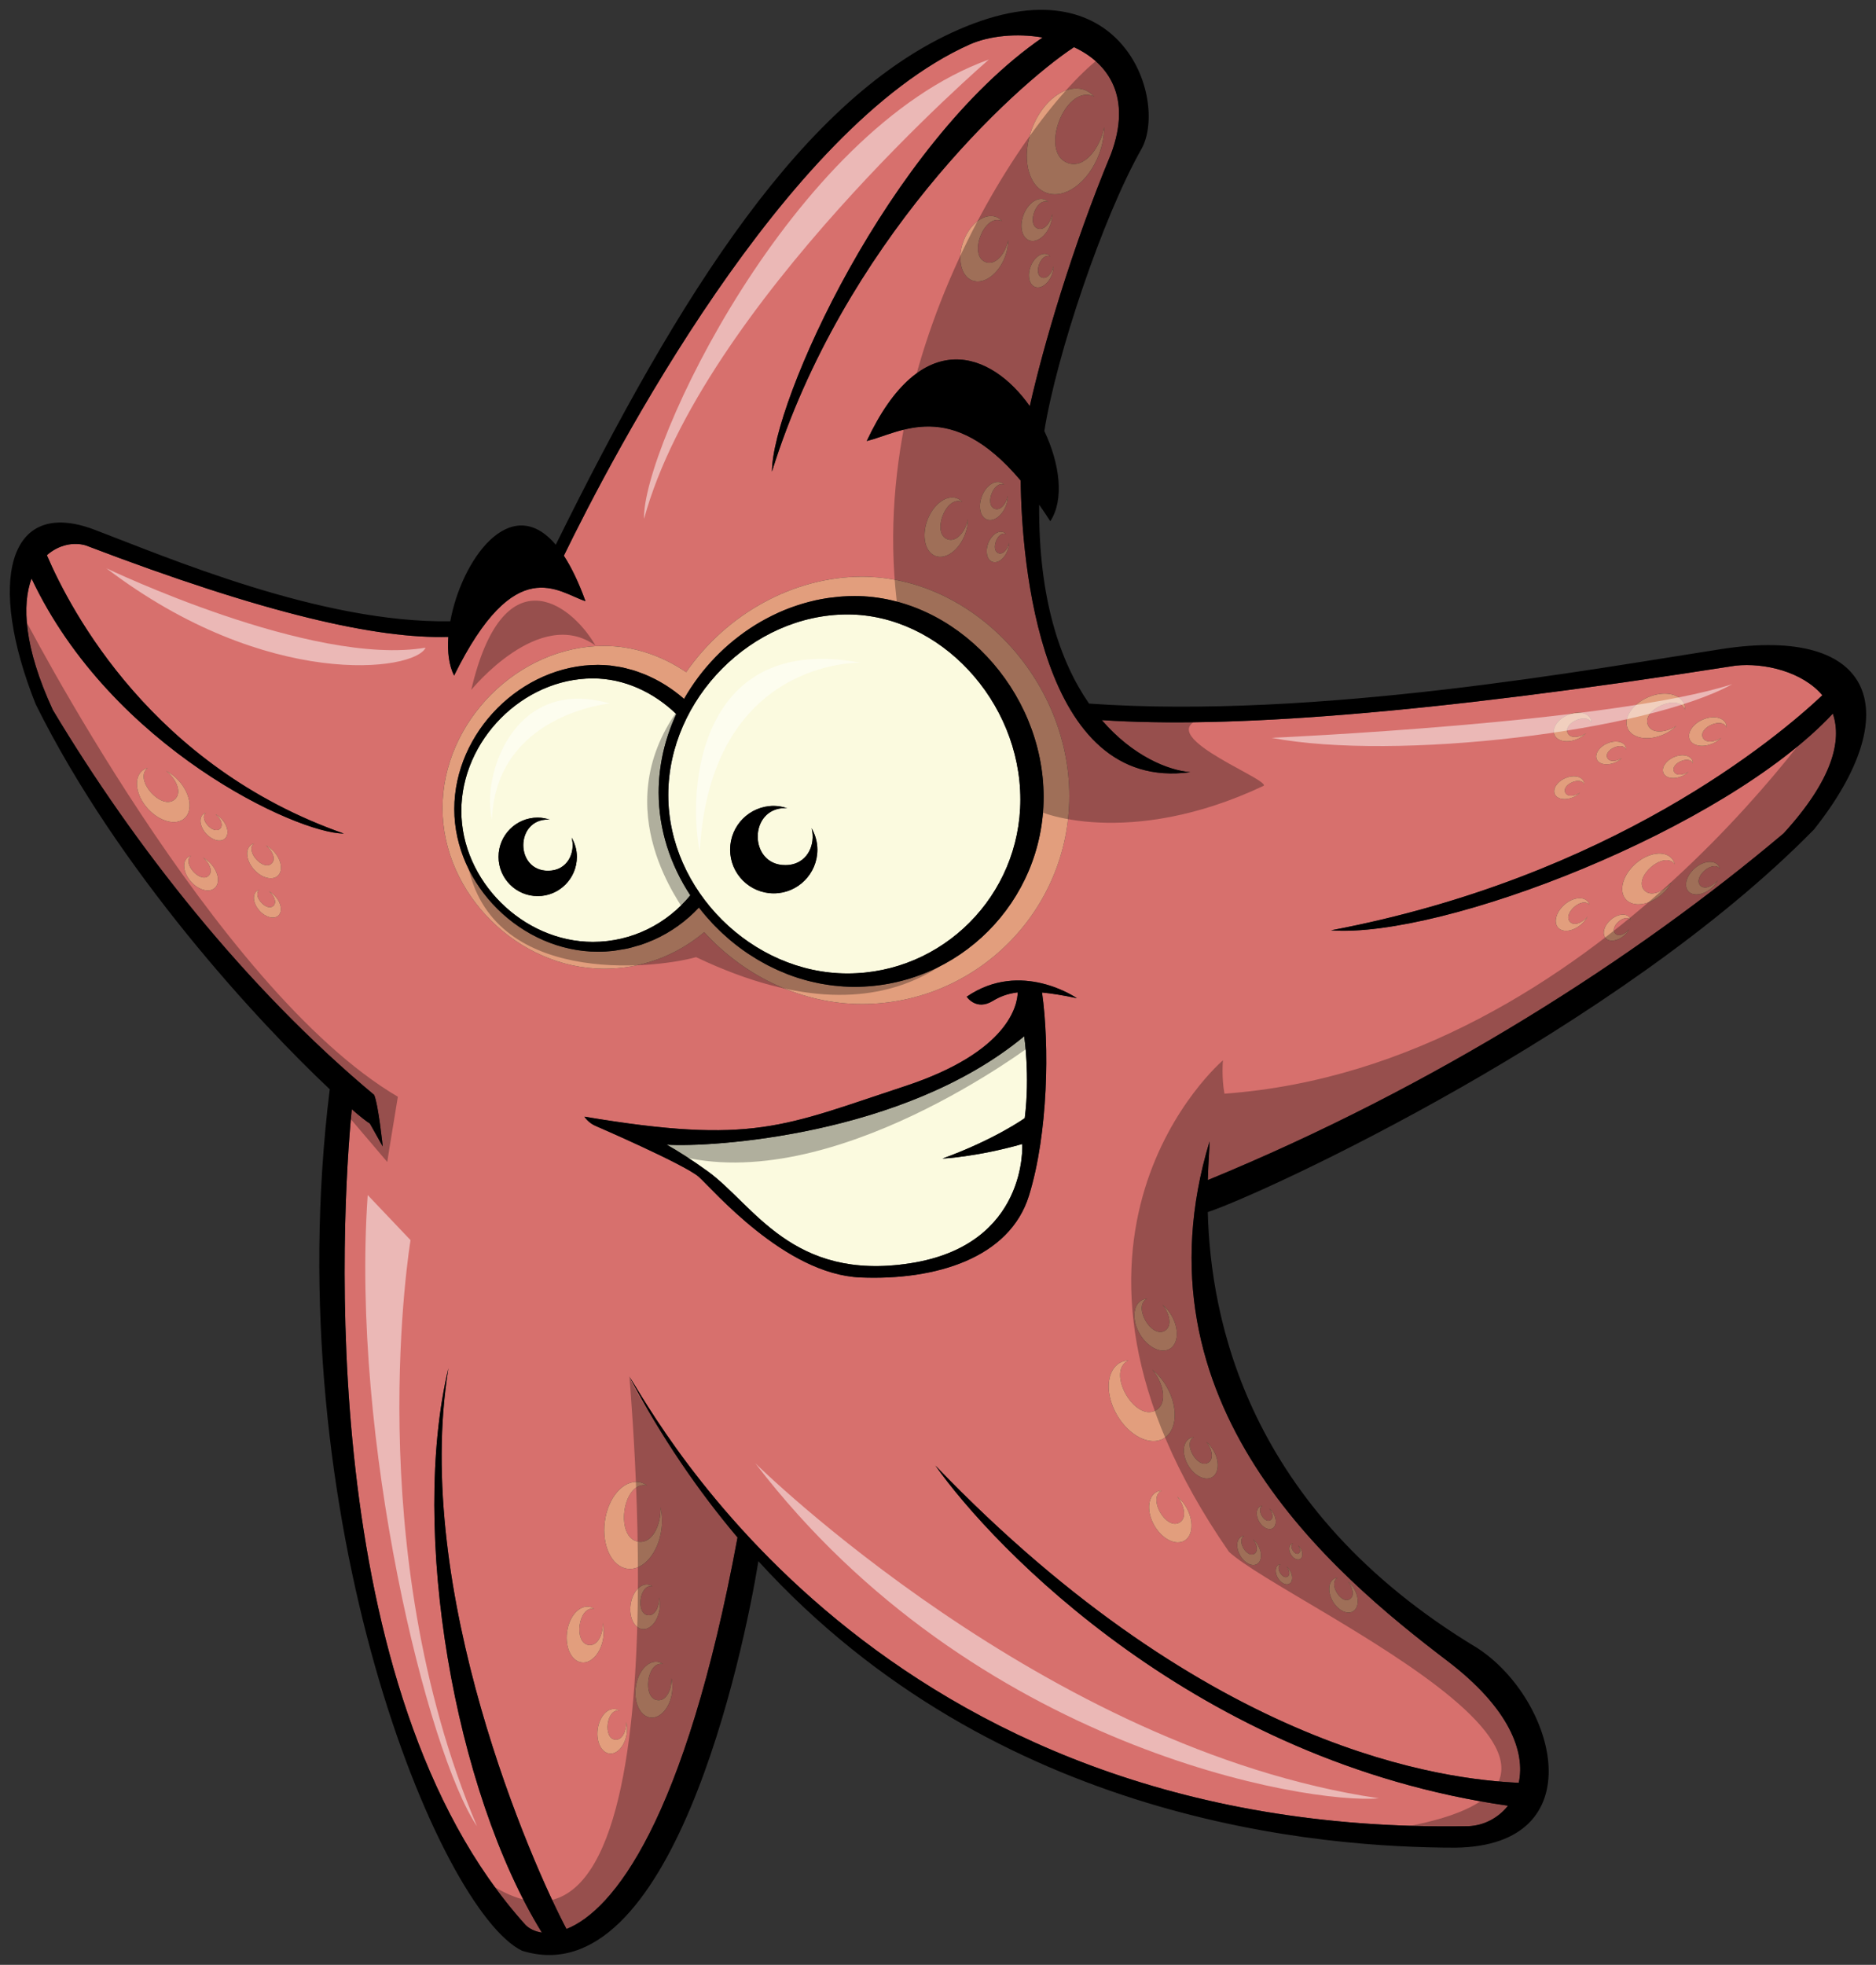
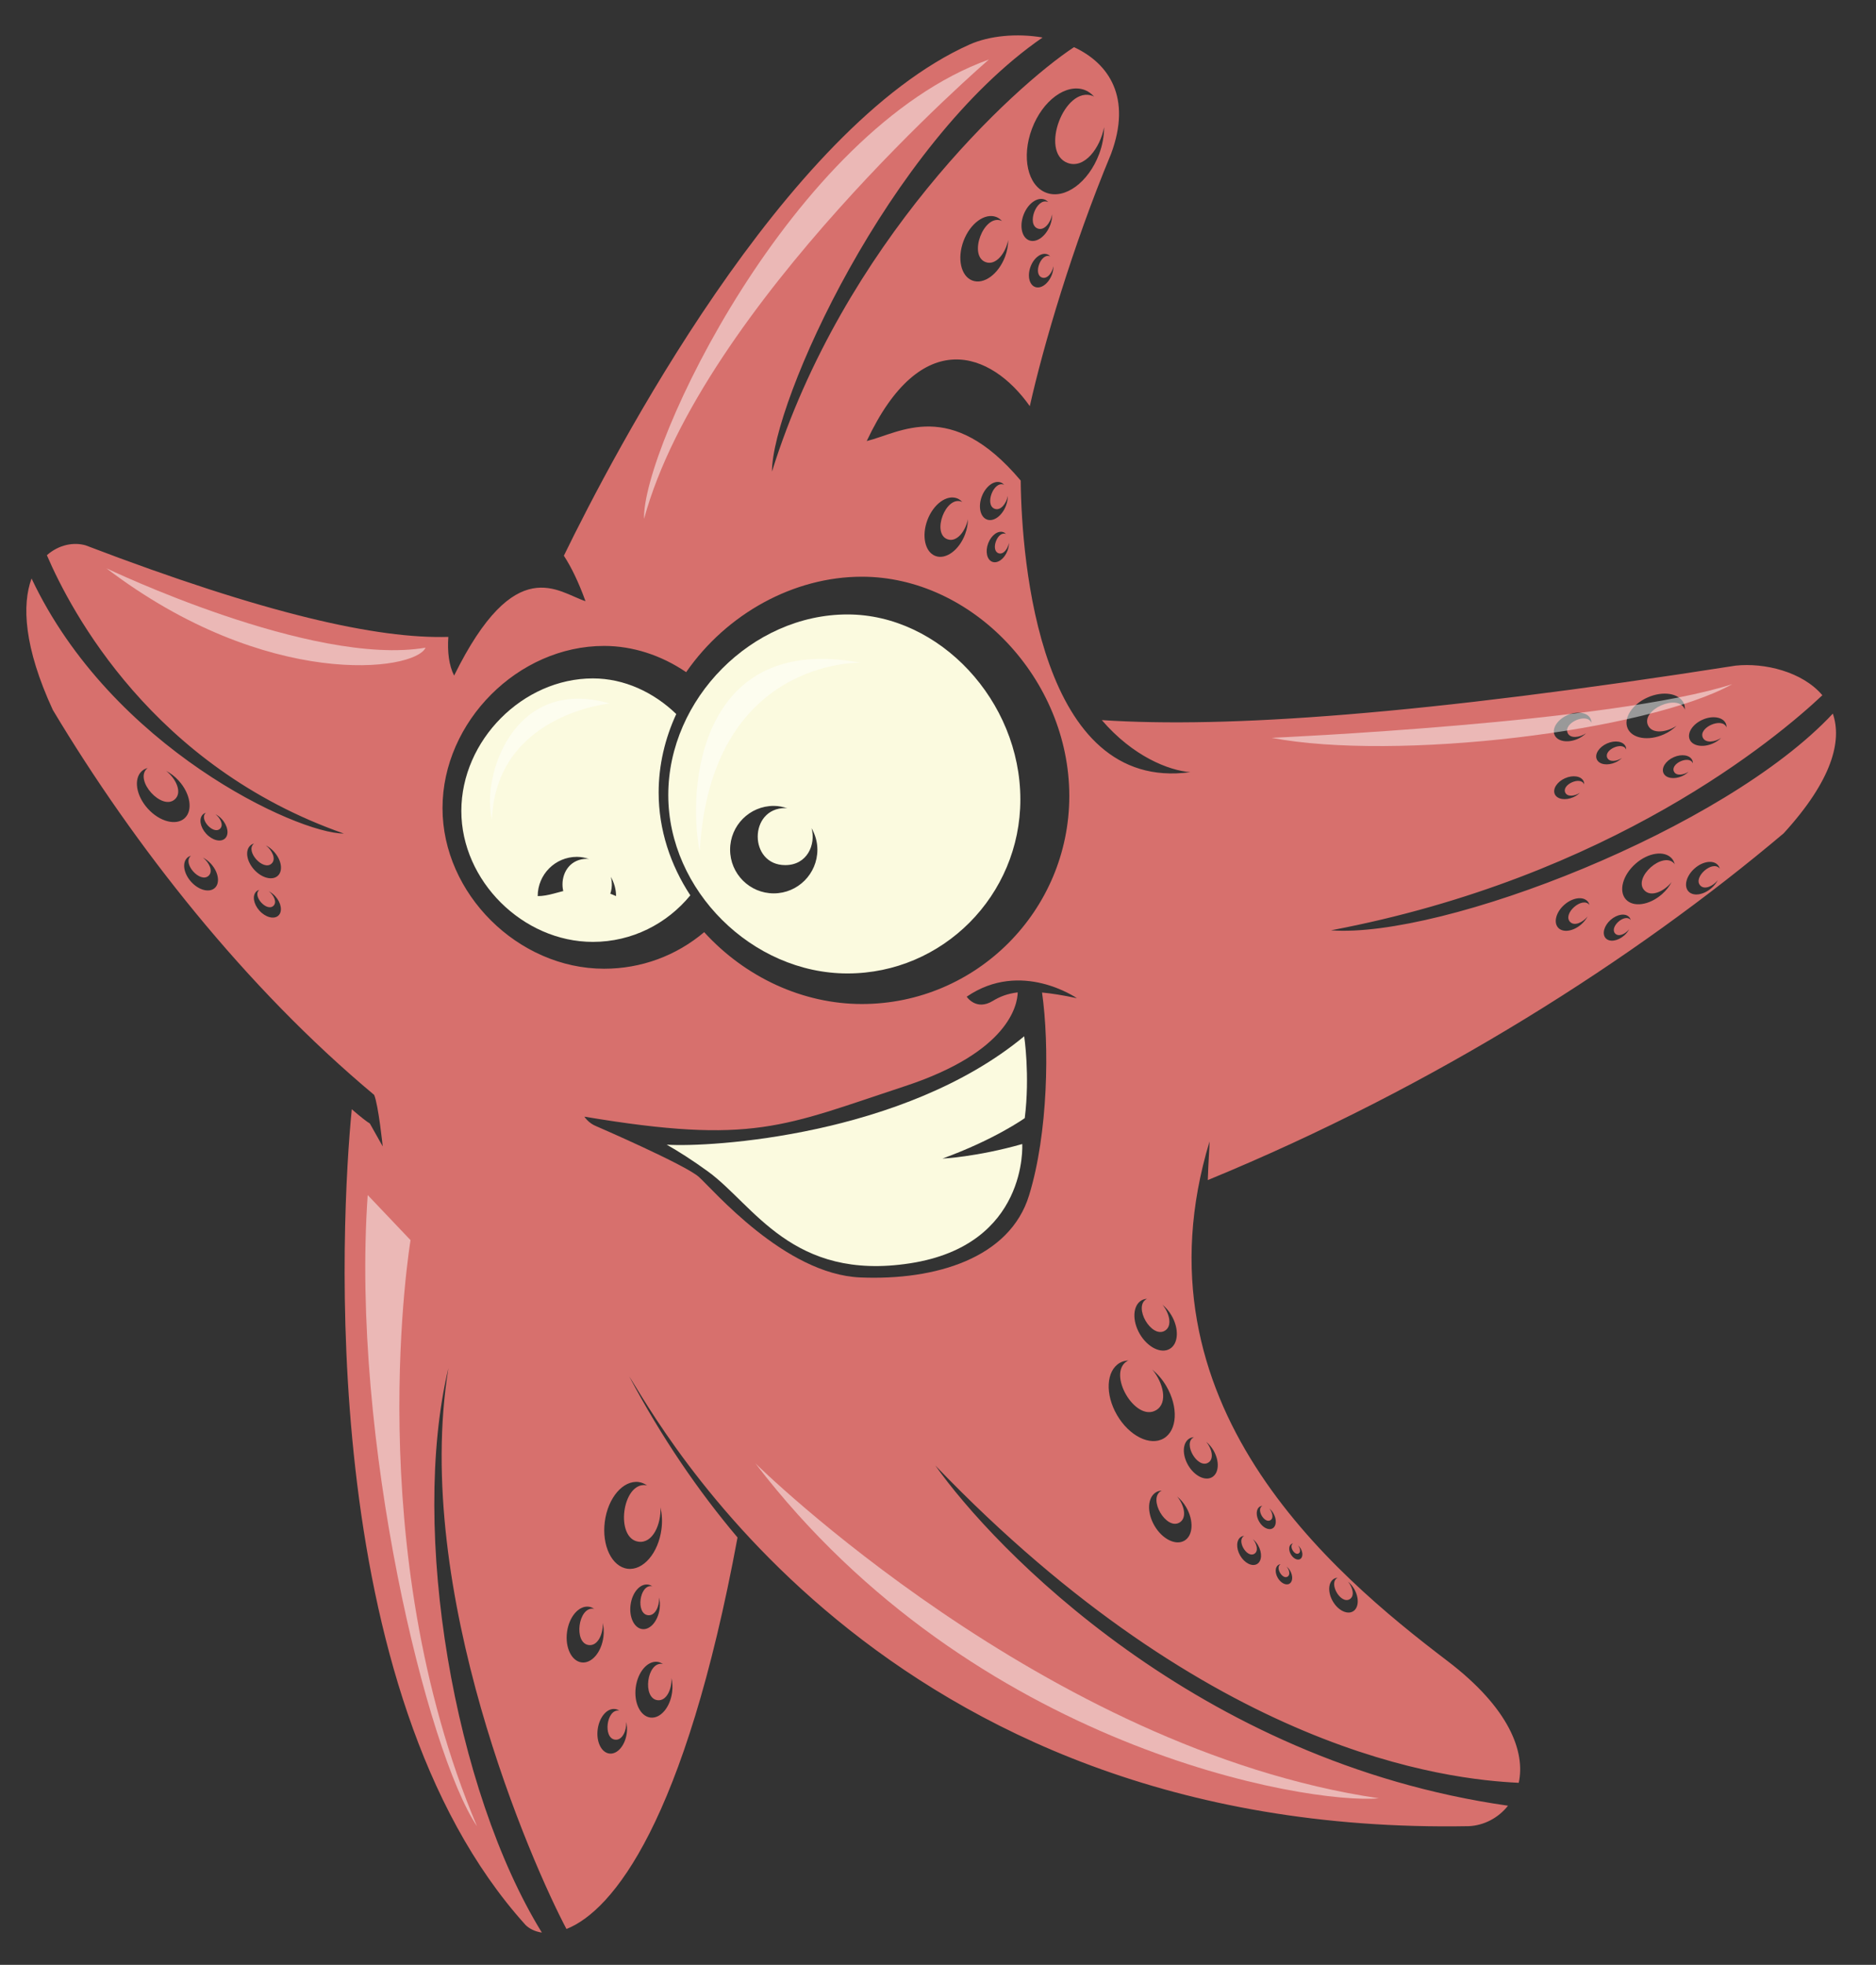
<svg xmlns="http://www.w3.org/2000/svg" version="1.1" id="Layer_2" x="0px" y="0px" width="191px" height="200px" viewBox="0 0 191 200" style="enable-background:new 0 0 191 200;" xml:space="preserve">
  <rect x="0" y="0" width="191" height="200" fill="#333333" stroke="none" />
-   <path id="color3" style="fill:#FBFADF;" d="M86.283,99.087c9.706,0,17.602-7.945,17.602-17.711c0-10.032-8.224-18.832-17.602-18.832  c-9.719,0-18.245,8.591-18.245,18.383C68.039,90.602,76.564,99.087,86.283,99.087z M78.778,82.031c0.486,0,0.946,0.098,1.384,0.243  c-0.073-0.005-0.138-0.021-0.214-0.021c-3.737,0-3.737,5.806,0,5.806c2.242,0,3.128-2.086,2.681-3.758  c0.366,0.647,0.592,1.385,0.592,2.183c0,2.458-1.989,4.451-4.443,4.451c-2.454,0-4.443-1.993-4.443-4.451  C74.335,84.024,76.325,82.031,78.778,82.031z M70.284,91.136c-2.024-3.078-3.226-6.685-3.226-10.462c0-2.804,0.65-5.516,1.794-7.993  c-2.309-2.222-5.301-3.626-8.491-3.626c-7.133,0-13.391,6.305-13.391,13.492c0,7.101,6.258,13.327,13.391,13.327  C64.361,95.874,67.915,94.018,70.284,91.136z M54.745,91.214c-2.203,0-3.989-1.789-3.989-3.996c0-2.207,1.786-3.996,3.989-3.996  c0.437,0,0.849,0.087,1.242,0.217c-0.065-0.004-0.124-0.019-0.192-0.019c-3.354,0-3.354,5.212,0,5.212  c2.012,0,2.808-1.873,2.406-3.374c0.329,0.581,0.532,1.243,0.532,1.959C58.732,89.425,56.947,91.214,54.745,91.214z   M104.333,113.811c0,0-3.033,2.178-8.379,4.119c0,0,3.46-0.156,8.123-1.479c0,0,0.641,10.273-11.404,12.137  c-12.037,1.867-15.91-5.947-20.603-9.351c-1.645-1.194-3.046-2.072-4.19-2.723c4.421,0.298,24.17-0.902,36.396-11.032  C104.276,105.481,104.877,109.451,104.333,113.811z" />
+   <path id="color3" style="fill:#FBFADF;" d="M86.283,99.087c9.706,0,17.602-7.945,17.602-17.711c0-10.032-8.224-18.832-17.602-18.832  c-9.719,0-18.245,8.591-18.245,18.383C68.039,90.602,76.564,99.087,86.283,99.087z M78.778,82.031c0.486,0,0.946,0.098,1.384,0.243  c-0.073-0.005-0.138-0.021-0.214-0.021c-3.737,0-3.737,5.806,0,5.806c2.242,0,3.128-2.086,2.681-3.758  c0.366,0.647,0.592,1.385,0.592,2.183c0,2.458-1.989,4.451-4.443,4.451c-2.454,0-4.443-1.993-4.443-4.451  C74.335,84.024,76.325,82.031,78.778,82.031z M70.284,91.136c-2.024-3.078-3.226-6.685-3.226-10.462c0-2.804,0.65-5.516,1.794-7.993  c-2.309-2.222-5.301-3.626-8.491-3.626c-7.133,0-13.391,6.305-13.391,13.492c0,7.101,6.258,13.327,13.391,13.327  C64.361,95.874,67.915,94.018,70.284,91.136z M54.745,91.214c0-2.207,1.786-3.996,3.989-3.996  c0.437,0,0.849,0.087,1.242,0.217c-0.065-0.004-0.124-0.019-0.192-0.019c-3.354,0-3.354,5.212,0,5.212  c2.012,0,2.808-1.873,2.406-3.374c0.329,0.581,0.532,1.243,0.532,1.959C58.732,89.425,56.947,91.214,54.745,91.214z   M104.333,113.811c0,0-3.033,2.178-8.379,4.119c0,0,3.46-0.156,8.123-1.479c0,0,0.641,10.273-11.404,12.137  c-12.037,1.867-15.91-5.947-20.603-9.351c-1.645-1.194-3.046-2.072-4.19-2.723c4.421,0.298,24.17-0.902,36.396-11.032  C104.276,105.481,104.877,109.451,104.333,113.811z" />
  <path id="color2" style="fill:#D7706D;" d="M121.187,78.597c-15.301,2.104-17.183-21.433-17.267-29.681  c-7.144-8.475-12.277-4.851-15.677-4.022c5.545-11.83,12.665-9.121,16.603-3.552c1.388-6.175,4.311-16.152,8.27-25.671  c2.135-5.742-0.202-9.21-3.768-10.871c-6.134,4.033-23.492,19.946-30.752,43.202c0-7,11.834-33.35,27.55-44.185  c-2.645-0.454-5.432-0.174-7.424,0.71c-18.934,8.472-36.318,41.778-41.314,52.038c0.757,1.16,1.498,2.679,2.202,4.628  c-2.762-0.874-7.124-5.099-13.376,7.575c-0.524-1.025-0.695-2.415-0.588-3.938c-7.211,0.207-18.551-2.299-36.924-9.318  c-1.21-0.354-2.734-0.075-3.949,1.002c2.456,5.729,10.786,21.517,30.23,28.331c-4.761,0-23.666-8.741-31.791-25.962  c-0.981,2.669-0.786,6.985,2.166,13.38c8.288,13.839,19.628,28.26,32.714,39.184c0.436,1.021,0.873,5.245,0.873,5.245l-1.309-2.33  c-0.323-0.19-0.961-0.689-1.841-1.452c-1.081,10.885-3.818,59.218,17.689,83.026c0.378,0.38,0.947,0.675,1.664,0.778  c-8.92-14.455-13.469-40.893-9.516-57.444c-3.694,22.73,8.526,50.49,12.021,57.081c4.723-1.868,12.049-10.897,17.416-39.853  c-3.997-4.731-7.721-10.165-11.034-16.404c2.617,3.933,25.288,46.883,85.482,45.79c1.522-0.066,3-0.82,3.997-2.083  c-31.681-4.506-52.423-26.292-58.303-34.626c28.188,29.332,52.166,31.959,59.395,32.295c0.679-3.11-0.903-7.567-7.27-12.41  c-11.777-8.959-32.278-26.221-24.209-52.879c0,0.664-0.124,2.032-0.179,3.938c23.158-9.52,43.512-22.532,58.631-35.297  c4.955-5.425,5.958-9.42,5.005-12.184c-10.987,11.786-39.722,22.902-51.098,22.059c28.551-5.402,45.432-19.597,50.033-23.928  c-2.039-2.408-5.909-3.326-8.827-3.015c-31.98,5.007-51.856,6.385-64.535,5.545C115.354,76.991,118.975,78.422,121.187,78.597z   M107.095,27.96c-0.346,0.917-1.111,1.477-1.711,1.25c-0.6-0.227-0.805-1.153-0.46-2.071c0.346-0.917,1.112-1.477,1.712-1.25  c0.118,0.045,0.217,0.124,0.304,0.219c-0.018-0.009-0.03-0.021-0.05-0.028c-0.912-0.345-1.729,1.82-0.815,2.166  c0.548,0.207,1.057-0.49,1.183-1.155C107.256,27.366,107.207,27.663,107.095,27.96z M105.068,13.1  c1.087-2.887,3.501-4.649,5.387-3.935c0.373,0.141,0.685,0.39,0.957,0.687c-0.055-0.027-0.096-0.065-0.154-0.088  c-2.875-1.087-5.444,5.731-2.569,6.818c1.723,0.652,3.328-1.54,3.723-3.634c-0.003,0.867-0.155,1.799-0.509,2.736  c-1.087,2.887-3.5,4.648-5.386,3.934C104.628,18.906,103.98,15.986,105.068,13.1z M104.208,21.874  c0.433-1.147,1.393-1.848,2.143-1.564c0.148,0.057,0.272,0.155,0.379,0.274c-0.021-0.011-0.037-0.026-0.062-0.035  c-1.142-0.432-2.163,2.278-1.021,2.711c0.687,0.259,1.324-0.612,1.482-1.445c-0.002,0.345-0.063,0.715-0.203,1.088  c-0.433,1.147-1.392,1.848-2.142,1.564C104.034,24.182,103.775,23.022,104.208,21.874z M98.101,24.522  c0.675-1.787,2.167-2.877,3.335-2.435c0.23,0.087,0.424,0.241,0.592,0.425c-0.033-0.017-0.059-0.041-0.096-0.054  c-1.779-0.672-3.369,3.546-1.59,4.219c1.066,0.404,2.06-0.953,2.304-2.249c-0.002,0.536-0.097,1.113-0.314,1.693  c-0.674,1.786-2.166,2.876-3.334,2.434C97.83,28.114,97.428,26.308,98.101,24.522z M15.05,82.312  c-1.201-1.327-1.471-3.042-0.604-3.83c0.172-0.155,0.383-0.251,0.609-0.313c-0.029,0.021-0.061,0.032-0.087,0.059  c-1.32,1.2,1.515,4.333,2.837,3.132c0.792-0.719,0.086-2.13-0.889-2.889c0.445,0.232,0.886,0.556,1.275,0.988  c1.203,1.325,1.472,3.04,0.604,3.828C17.928,84.073,16.25,83.638,15.05,82.312z M21.869,90.387  c-0.557,0.506-1.635,0.228-2.404-0.624c-0.773-0.854-0.947-1.955-0.39-2.461c0.109-0.1,0.243-0.162,0.391-0.204  c-0.018,0.016-0.038,0.022-0.056,0.038c-0.848,0.772,0.973,2.785,1.821,2.014c0.511-0.463,0.057-1.368-0.57-1.856  c0.286,0.149,0.57,0.358,0.82,0.635C22.251,88.781,22.425,89.882,21.869,90.387z M22.904,85.354  c-0.445,0.405-1.306,0.18-1.923-0.501c-0.616-0.681-0.756-1.56-0.31-1.964c0.089-0.081,0.197-0.13,0.313-0.162  c-0.015,0.011-0.031,0.017-0.046,0.03c-0.678,0.615,0.777,2.223,1.456,1.608c0.409-0.371,0.044-1.095-0.455-1.485  c0.228,0.119,0.455,0.288,0.655,0.508C23.208,84.07,23.347,84.952,22.904,85.354z M28.341,93.199  c-0.446,0.404-1.306,0.181-1.923-0.5c-0.617-0.682-0.757-1.561-0.311-1.967c0.089-0.08,0.197-0.13,0.313-0.161  c-0.015,0.011-0.031,0.018-0.046,0.031c-0.676,0.614,0.778,2.223,1.456,1.608c0.408-0.372,0.045-1.095-0.455-1.485  c0.227,0.119,0.455,0.288,0.655,0.507C28.645,91.914,28.784,92.796,28.341,93.199z M28.282,89.147  c-0.556,0.507-1.633,0.228-2.405-0.624c-0.772-0.854-0.945-1.954-0.388-2.461c0.109-0.1,0.244-0.163,0.39-0.202  c-0.02,0.015-0.038,0.021-0.057,0.037c-0.848,0.771,0.975,2.784,1.822,2.013c0.51-0.462,0.055-1.368-0.571-1.855  c0.286,0.148,0.57,0.357,0.82,0.635C28.666,87.541,28.838,88.642,28.282,89.147z M101.651,56.31  c0.498,0.188,0.959-0.444,1.074-1.047c-0.001,0.25-0.046,0.519-0.148,0.789c-0.313,0.832-1.009,1.338-1.551,1.133  c-0.545-0.206-0.73-1.046-0.418-1.878c0.314-0.831,1.008-1.339,1.553-1.133c0.107,0.04,0.197,0.112,0.275,0.198  c-0.016-0.008-0.027-0.019-0.045-0.025C101.564,54.032,100.825,55.997,101.651,56.31z M99.96,50.532  c0.394-1.041,1.263-1.676,1.943-1.419c0.134,0.051,0.246,0.14,0.345,0.248c-0.02-0.009-0.034-0.023-0.057-0.031  c-1.035-0.392-1.961,2.066-0.926,2.458c0.622,0.235,1.2-0.556,1.343-1.31c-0.002,0.312-0.057,0.648-0.184,0.986  c-0.393,1.04-1.262,1.675-1.942,1.418C99.803,52.625,99.567,51.573,99.96,50.532z M94.422,52.933  c0.611-1.62,1.965-2.609,3.023-2.208c0.21,0.08,0.385,0.219,0.538,0.386c-0.032-0.015-0.055-0.037-0.088-0.049  c-1.612-0.61-3.055,3.216-1.441,3.826c0.967,0.366,1.869-0.864,2.09-2.04c-0.003,0.487-0.088,1.01-0.286,1.536  c-0.61,1.62-1.964,2.608-3.023,2.208C94.176,56.19,93.812,54.553,94.422,52.933z M45.053,82.26c0-8.796,7.688-16.512,16.452-16.512  c2.899,0,5.804,0.937,8.355,2.67c4.13-5.957,10.955-9.715,17.887-9.715c11.251,0,21.121,10.429,21.121,22.319  c0,11.677-9.475,21.176-21.121,21.176c-5.983,0-11.856-2.703-16.052-7.314c-2.864,2.412-6.418,3.722-10.19,3.722  C52.742,98.605,45.053,90.968,45.053,82.26z M59.215,169.215c-1.023-0.133-1.691-1.51-1.487-3.073  c0.203-1.567,1.198-2.729,2.222-2.596c0.202,0.025,0.384,0.111,0.559,0.229c-0.033-0.007-0.057-0.02-0.089-0.025  c-1.559-0.202-2.039,3.496-0.48,3.698c0.937,0.122,1.478-1.158,1.429-2.249c0.099,0.432,0.133,0.916,0.067,1.424  C61.232,168.188,60.238,169.349,59.215,169.215z M63.813,176.419c-0.164,1.25-0.959,2.179-1.774,2.073  c-0.818-0.107-1.35-1.207-1.188-2.459c0.162-1.251,0.955-2.18,1.773-2.072c0.164,0.02,0.31,0.091,0.447,0.183  c-0.025-0.005-0.045-0.017-0.072-0.021c-1.245-0.161-1.628,2.792-0.383,2.955c0.75,0.098,1.181-0.926,1.144-1.797  C63.837,175.626,63.864,176.014,63.813,176.419z M65.962,164.409c0.75,0.098,1.181-0.926,1.144-1.797  c0.078,0.345,0.105,0.732,0.053,1.138c-0.164,1.25-0.959,2.179-1.774,2.073c-0.818-0.106-1.35-1.207-1.187-2.459  c0.162-1.251,0.954-2.18,1.773-2.072c0.164,0.02,0.31,0.091,0.447,0.183c-0.025-0.005-0.045-0.017-0.072-0.02  C65.102,161.293,64.718,164.246,65.962,164.409z M66.938,173.06c0.936,0.121,1.475-1.159,1.427-2.248  c0.1,0.433,0.134,0.914,0.067,1.423c-0.201,1.565-1.197,2.726-2.219,2.593c-1.023-0.132-1.69-1.509-1.487-3.074  c0.205-1.566,1.198-2.727,2.221-2.595c0.201,0.025,0.387,0.112,0.558,0.229c-0.032-0.007-0.056-0.02-0.089-0.025  C65.858,169.159,65.379,172.858,66.938,173.06z M65.033,150.855c0.315,0.042,0.602,0.178,0.869,0.357  c-0.047-0.011-0.087-0.034-0.138-0.038c-2.426-0.315-3.173,5.44-0.744,5.756c1.455,0.189,2.298-1.805,2.223-3.5  c0.153,0.672,0.208,1.423,0.103,2.214c-0.313,2.438-1.862,4.244-3.456,4.037c-1.593-0.207-2.631-2.35-2.314-4.788  C61.891,152.457,63.44,150.649,65.033,150.855z M104.771,121.678c-1.957,6.375-9.493,8.675-17.182,8.353  c-7.692-0.323-15.034-8.99-16.44-10.236c-1.403-1.247-10.45-5.162-10.45-5.162c-0.79-0.309-1.203-0.97-1.203-0.97  c17.188,2.886,20.296,0.955,32.605-3.092c10.652-3.498,11.486-8.313,11.515-9.557c-1.027,0.123-1.802,0.423-2.534,0.867  c-1.703,1.045-2.659-0.429-2.659-0.429c5.544-3.803,11.218,0.154,11.218,0.154c-1.422-0.307-2.567-0.483-3.547-0.579  C106.856,106.411,106.716,115.365,104.771,121.678z M172.529,88.399c0.833-0.736,1.898-0.889,2.379-0.343  c0.095,0.108,0.153,0.24,0.189,0.381c-0.013-0.018-0.02-0.037-0.034-0.055c-0.732-0.831-2.699,0.906-1.967,1.739  c0.439,0.498,1.318,0.071,1.798-0.528c-0.147,0.275-0.352,0.547-0.623,0.785c-0.832,0.736-1.898,0.889-2.378,0.343  C171.412,90.175,171.696,89.135,172.529,88.399z M166.514,87.924c1.296-1.146,2.955-1.385,3.703-0.535  c0.148,0.169,0.237,0.374,0.296,0.594c-0.02-0.028-0.031-0.059-0.055-0.085c-1.142-1.295-4.203,1.41-3.061,2.706  c0.683,0.776,2.055,0.112,2.799-0.822c-0.23,0.428-0.549,0.851-0.97,1.223c-1.296,1.146-2.953,1.383-3.703,0.533  C164.774,90.688,165.218,89.069,166.514,87.924z M163.98,93.634c0.665-0.588,1.516-0.711,1.9-0.274  c0.076,0.087,0.122,0.192,0.151,0.305c-0.011-0.015-0.017-0.029-0.028-0.044c-0.585-0.664-2.156,0.724-1.571,1.389  c0.353,0.399,1.055,0.057,1.438-0.422c-0.118,0.22-0.283,0.436-0.498,0.628c-0.666,0.588-1.519,0.71-1.901,0.274  C163.088,95.052,163.314,94.222,163.98,93.634z M159.265,92.098c0.834-0.735,1.898-0.889,2.381-0.343  c0.095,0.107,0.15,0.239,0.189,0.381c-0.014-0.019-0.02-0.037-0.035-0.055c-0.732-0.831-2.699,0.905-1.967,1.737  c0.44,0.5,1.32,0.073,1.8-0.528c-0.147,0.276-0.354,0.548-0.625,0.786c-0.833,0.736-1.896,0.889-2.378,0.343  C158.148,93.872,158.433,92.833,159.265,92.098z M161.272,79.813c-0.358-0.81-2.273,0.041-1.915,0.851  c0.216,0.487,0.988,0.372,1.498,0.031c-0.178,0.174-0.4,0.332-0.664,0.449c-0.811,0.361-1.659,0.221-1.895-0.31  c-0.235-0.533,0.23-1.256,1.042-1.617c0.811-0.36,1.659-0.222,1.895,0.311c0.047,0.105,0.059,0.219,0.053,0.336  C161.281,79.847,161.28,79.831,161.272,79.813z M172.338,77.671c-0.358-0.81-2.274,0.041-1.915,0.851  c0.215,0.487,0.988,0.372,1.497,0.031c-0.178,0.175-0.399,0.332-0.664,0.449c-0.811,0.36-1.659,0.22-1.894-0.311  c-0.236-0.533,0.23-1.256,1.042-1.617c0.81-0.36,1.658-0.221,1.894,0.312c0.047,0.105,0.059,0.219,0.054,0.336  C172.346,77.705,172.345,77.688,172.338,77.671z M173.339,73.259c1.016-0.451,2.077-0.277,2.374,0.389  c0.057,0.132,0.072,0.274,0.065,0.42c-0.007-0.021-0.007-0.041-0.017-0.063c-0.449-1.014-2.847,0.051-2.397,1.066  c0.271,0.608,1.237,0.465,1.875,0.038c-0.224,0.218-0.501,0.416-0.832,0.562c-1.015,0.451-2.076,0.276-2.37-0.389  C171.742,74.615,172.324,73.71,173.339,73.259z M167.745,70.994c1.579-0.702,3.233-0.431,3.692,0.606  c0.091,0.205,0.114,0.427,0.104,0.654c-0.012-0.033-0.013-0.065-0.027-0.097c-0.699-1.579-4.431,0.08-3.732,1.659  c0.419,0.947,1.926,0.726,2.917,0.059c-0.348,0.34-0.778,0.646-1.292,0.874c-1.579,0.703-3.232,0.431-3.691-0.605  C165.257,73.106,166.164,71.696,167.745,70.994z M163.616,75.677c0.81-0.36,1.659-0.222,1.895,0.311  c0.047,0.105,0.059,0.219,0.053,0.335c-0.005-0.017-0.006-0.033-0.014-0.05c-0.358-0.81-2.272,0.041-1.915,0.851  c0.216,0.487,0.988,0.373,1.498,0.031c-0.179,0.174-0.4,0.332-0.664,0.449c-0.811,0.361-1.659,0.221-1.895-0.311  C162.338,76.761,162.804,76.038,163.616,75.677z M159.579,72.793c1.016-0.451,2.077-0.277,2.372,0.389  c0.059,0.132,0.074,0.274,0.067,0.42c-0.008-0.021-0.008-0.041-0.018-0.063c-0.449-1.014-2.847,0.051-2.397,1.066  c0.27,0.609,1.236,0.465,1.873,0.038c-0.224,0.218-0.5,0.415-0.83,0.562c-1.015,0.451-2.076,0.277-2.371-0.389  C157.982,74.149,158.564,73.244,159.579,72.793z M116.218,132.364c0.176-0.103,0.375-0.148,0.582-0.159  c-0.028,0.014-0.057,0.017-0.086,0.034c-1.355,0.792,0.519,4.014,1.876,3.219c0.814-0.476,0.462-1.819-0.24-2.652  c0.342,0.28,0.663,0.642,0.92,1.086c0.796,1.362,0.714,2.89-0.177,3.41c-0.891,0.521-2.258-0.16-3.052-1.523  C115.249,134.413,115.327,132.886,116.218,132.364z M113.728,144.039c-1.236-2.122-1.111-4.502,0.275-5.313  c0.274-0.159,0.584-0.228,0.906-0.248c-0.045,0.021-0.09,0.026-0.133,0.054c-2.113,1.235,0.804,6.249,2.92,5.014  c1.267-0.74,0.72-2.836-0.374-4.132c0.531,0.438,1.031,0.999,1.431,1.689c1.239,2.122,1.113,4.501-0.274,5.312  C117.09,147.226,114.963,146.162,113.728,144.039z M120.589,156.823c-0.892,0.521-2.26-0.161-3.051-1.523  c-0.795-1.366-0.715-2.894,0.176-3.415c0.176-0.104,0.374-0.146,0.582-0.16c-0.03,0.014-0.058,0.019-0.086,0.034  c-1.358,0.793,0.516,4.016,1.875,3.222c0.815-0.478,0.464-1.821-0.24-2.655c0.341,0.281,0.664,0.644,0.921,1.086  C121.56,154.775,121.479,156.304,120.589,156.823z M135.815,160.704c0.119-0.069,0.251-0.099,0.392-0.107  c-0.02,0.01-0.038,0.012-0.058,0.023c-0.913,0.533,0.348,2.698,1.26,2.165c0.549-0.321,0.313-1.224-0.161-1.785  c0.229,0.189,0.446,0.434,0.619,0.731c0.533,0.916,0.48,1.943-0.118,2.292c-0.6,0.351-1.52-0.108-2.051-1.023  C135.164,162.082,135.218,161.055,135.815,160.704z M131.482,157.162c0.056-0.032,0.117-0.046,0.18-0.051  c-0.008,0.005-0.018,0.006-0.026,0.012c-0.421,0.245,0.16,1.245,0.581,0.999c0.255-0.148,0.145-0.564-0.073-0.824  c0.106,0.088,0.206,0.2,0.286,0.338c0.245,0.423,0.221,0.898-0.055,1.059c-0.276,0.162-0.701-0.051-0.947-0.474  C131.181,157.797,131.205,157.323,131.482,157.162z M130.391,159.224c-0.012,0.006-0.022,0.008-0.033,0.014  c-0.527,0.307,0.2,1.56,0.727,1.25c0.318-0.186,0.181-0.707-0.092-1.031c0.132,0.109,0.257,0.25,0.357,0.422  c0.307,0.531,0.276,1.124-0.069,1.325c-0.346,0.203-0.877-0.061-1.186-0.591c-0.308-0.531-0.276-1.124,0.069-1.327  C130.232,159.245,130.31,159.229,130.391,159.224z M128.275,153.352c0.08-0.047,0.169-0.066,0.262-0.072  c-0.013,0.007-0.026,0.009-0.04,0.017c-0.608,0.355,0.232,1.802,0.843,1.446c0.367-0.214,0.207-0.818-0.106-1.193  c0.152,0.127,0.298,0.29,0.413,0.488c0.355,0.612,0.319,1.299-0.08,1.532c-0.399,0.234-1.015-0.072-1.37-0.686  C127.84,154.271,127.875,153.586,128.275,153.352z M126.368,156.426c0.098-0.059,0.209-0.083,0.327-0.091  c-0.017,0.009-0.032,0.011-0.049,0.02c-0.762,0.445,0.289,2.257,1.053,1.81c0.46-0.268,0.262-1.023-0.135-1.492  c0.193,0.158,0.374,0.362,0.518,0.61c0.445,0.768,0.401,1.626-0.1,1.918c-0.501,0.293-1.271-0.091-1.715-0.857  C125.822,157.577,125.867,156.718,126.368,156.426z M121.573,146.287c-0.022,0.011-0.046,0.015-0.069,0.028  c-1.084,0.633,0.413,3.207,1.497,2.574c0.654-0.382,0.37-1.456-0.189-2.123c0.272,0.225,0.529,0.516,0.735,0.868  c0.634,1.09,0.569,2.313-0.142,2.728c-0.711,0.416-1.804-0.13-2.438-1.221c-0.634-1.089-0.572-2.31,0.142-2.726  C121.25,146.332,121.409,146.298,121.573,146.287z" />
-   <path id="color1" style="fill:#E29E7D;" d="M87.748,58.704c-6.933,0-13.757,3.758-17.887,9.715c-2.551-1.733-5.456-2.67-8.355-2.67  c-8.764,0-16.452,7.716-16.452,16.512c0,8.708,7.688,16.345,16.452,16.345c3.773,0,7.327-1.31,10.19-3.722  c4.196,4.611,10.069,7.314,16.052,7.314c11.646,0,21.121-9.499,21.121-21.176C108.869,69.133,98.999,58.704,87.748,58.704z   M86.984,100.45c-0.366,0-0.729-0.014-1.092-0.034c-0.117-0.007-0.231-0.02-0.348-0.028c-0.246-0.02-0.493-0.042-0.738-0.071  c-0.133-0.016-0.266-0.035-0.398-0.054c-0.229-0.032-0.459-0.068-0.686-0.109c-0.132-0.022-0.264-0.048-0.395-0.074  c-0.234-0.047-0.466-0.1-0.698-0.155c-0.119-0.028-0.237-0.056-0.355-0.086c-0.279-0.072-0.555-0.153-0.83-0.238  c-0.066-0.02-0.132-0.037-0.198-0.058c-0.343-0.11-0.682-0.23-1.018-0.358c-0.073-0.028-0.145-0.061-0.217-0.089  c-0.26-0.104-0.519-0.21-0.774-0.324c-0.106-0.048-0.211-0.098-0.315-0.146c-0.222-0.104-0.442-0.21-0.66-0.321  c-0.109-0.056-0.217-0.113-0.325-0.17c-0.216-0.116-0.43-0.236-0.642-0.359c-0.099-0.058-0.198-0.114-0.297-0.174  c-0.236-0.143-0.468-0.291-0.698-0.442c-0.068-0.045-0.137-0.087-0.204-0.133c-0.599-0.404-1.176-0.841-1.73-1.305  c-0.069-0.058-0.136-0.118-0.204-0.176c-0.204-0.176-0.405-0.354-0.603-0.537c-0.08-0.075-0.16-0.151-0.24-0.228  c-0.183-0.176-0.362-0.354-0.54-0.535c-0.077-0.08-0.154-0.159-0.231-0.239c-0.183-0.194-0.36-0.392-0.536-0.593  c-0.06-0.069-0.123-0.137-0.182-0.207c-0.229-0.269-0.452-0.542-0.666-0.821c-0.002-0.003-0.004-0.005-0.006-0.008  c-0.645,0.689-1.353,1.314-2.122,1.864c-0.004,0.003-0.008,0.005-0.011,0.008c-0.377,0.269-0.765,0.521-1.168,0.753  c-0.032,0.019-0.065,0.034-0.098,0.052c-0.377,0.213-0.76,0.413-1.158,0.591c-0.08,0.037-0.164,0.064-0.246,0.1  c-0.356,0.151-0.714,0.298-1.085,0.42c-0.148,0.05-0.304,0.084-0.455,0.128c-0.313,0.093-0.625,0.188-0.947,0.258  c-0.249,0.055-0.506,0.087-0.76,0.128c-0.236,0.038-0.469,0.088-0.708,0.114c-0.502,0.055-1.012,0.084-1.528,0.084  c-7.79,0-14.623-6.782-14.623-14.515c0-7.82,6.833-14.681,14.623-14.681c0.419,0,0.835,0.024,1.247,0.067  c0.18,0.019,0.355,0.054,0.533,0.08c0.227,0.034,0.455,0.063,0.679,0.109c0.237,0.049,0.469,0.115,0.703,0.177  c0.156,0.042,0.313,0.077,0.467,0.125c0.274,0.084,0.542,0.185,0.811,0.287c0.104,0.04,0.209,0.075,0.313,0.117  c0.301,0.123,0.595,0.261,0.888,0.406c0.062,0.031,0.125,0.059,0.188,0.092c0.319,0.163,0.629,0.341,0.935,0.528  c0.03,0.019,0.061,0.036,0.091,0.055c0.325,0.203,0.642,0.419,0.952,0.648c0.009,0.007,0.017,0.013,0.026,0.019  c0.321,0.238,0.633,0.489,0.936,0.752c0.208-0.367,0.429-0.725,0.659-1.078c0.02-0.03,0.04-0.061,0.059-0.09  c0.472-0.715,0.986-1.402,1.541-2.054c0.017-0.02,0.035-0.039,0.052-0.059c0.259-0.303,0.527-0.598,0.803-0.886  c0.028-0.029,0.056-0.059,0.084-0.088c0.586-0.604,1.207-1.173,1.859-1.704c0.047-0.038,0.095-0.074,0.142-0.112  c0.288-0.231,0.582-0.454,0.883-0.67c0.043-0.03,0.084-0.062,0.127-0.092c0.344-0.242,0.694-0.475,1.052-0.697  c0.01-0.006,0.021-0.012,0.031-0.019c0.331-0.203,0.668-0.396,1.009-0.58c0.079-0.043,0.158-0.084,0.238-0.126  c0.308-0.161,0.619-0.315,0.935-0.459c0.056-0.026,0.11-0.054,0.166-0.079c0.369-0.165,0.742-0.319,1.121-0.461  c0.07-0.026,0.142-0.05,0.211-0.075c0.308-0.112,0.618-0.216,0.932-0.312c0.104-0.032,0.209-0.064,0.313-0.094  c0.336-0.097,0.674-0.185,1.015-0.263c0.05-0.012,0.101-0.026,0.151-0.037c0.388-0.086,0.779-0.157,1.173-0.218  c0.104-0.016,0.209-0.028,0.313-0.043c0.303-0.041,0.607-0.075,0.912-0.102c0.116-0.01,0.232-0.021,0.348-0.028  c0.402-0.027,0.804-0.045,1.21-0.045c10.265,0,19.268,9.561,19.268,20.459C106.252,91.783,97.608,100.45,86.984,100.45z   M112.411,12.949c-0.003,0.867-0.155,1.799-0.509,2.736c-1.087,2.887-3.5,4.648-5.386,3.934c-1.889-0.713-2.536-3.633-1.448-6.519  c1.087-2.887,3.501-4.649,5.387-3.935c0.373,0.141,0.685,0.39,0.957,0.687c-0.055-0.027-0.096-0.065-0.154-0.088  c-2.875-1.087-5.444,5.731-2.569,6.818C110.411,17.235,112.017,15.043,112.411,12.949z M98.101,24.522  c0.675-1.787,2.167-2.877,3.335-2.435c0.23,0.087,0.424,0.241,0.592,0.425c-0.033-0.017-0.059-0.041-0.096-0.054  c-1.779-0.672-3.369,3.546-1.59,4.219c1.066,0.404,2.06-0.953,2.304-2.249c-0.002,0.536-0.097,1.113-0.314,1.693  c-0.674,1.786-2.166,2.876-3.334,2.434C97.83,28.114,97.428,26.308,98.101,24.522z M104.208,21.874  c0.433-1.147,1.393-1.848,2.143-1.564c0.148,0.057,0.272,0.155,0.379,0.274c-0.021-0.011-0.037-0.026-0.062-0.035  c-1.142-0.432-2.163,2.278-1.021,2.711c0.687,0.259,1.324-0.612,1.482-1.445c-0.002,0.345-0.063,0.715-0.203,1.088  c-0.433,1.147-1.392,1.848-2.142,1.564C104.034,24.182,103.775,23.022,104.208,21.874z M106.074,28.246  c0.548,0.207,1.057-0.49,1.183-1.155c-0.001,0.275-0.05,0.572-0.162,0.869c-0.346,0.917-1.111,1.477-1.711,1.25  c-0.6-0.227-0.805-1.153-0.46-2.071c0.346-0.917,1.112-1.477,1.712-1.25c0.118,0.045,0.217,0.124,0.304,0.219  c-0.018-0.009-0.03-0.021-0.05-0.028C105.978,25.734,105.16,27.9,106.074,28.246z M94.422,52.933  c0.611-1.62,1.965-2.609,3.023-2.208c0.21,0.08,0.385,0.219,0.538,0.386c-0.032-0.015-0.055-0.037-0.088-0.049  c-1.612-0.61-3.055,3.216-1.441,3.826c0.967,0.366,1.869-0.864,2.09-2.04c-0.003,0.487-0.088,1.01-0.286,1.536  c-0.61,1.62-1.964,2.608-3.023,2.208C94.176,56.19,93.812,54.553,94.422,52.933z M101.266,51.788c0.622,0.235,1.2-0.556,1.343-1.31  c-0.002,0.312-0.057,0.648-0.184,0.986c-0.393,1.04-1.262,1.675-1.942,1.418c-0.68-0.257-0.915-1.309-0.522-2.35  c0.394-1.041,1.263-1.676,1.943-1.419c0.134,0.051,0.246,0.14,0.345,0.248c-0.02-0.009-0.034-0.023-0.057-0.031  C101.156,48.938,100.23,51.396,101.266,51.788z M100.609,55.306c0.314-0.831,1.008-1.339,1.553-1.133  c0.107,0.04,0.197,0.112,0.275,0.198c-0.016-0.008-0.027-0.019-0.045-0.025c-0.828-0.313-1.567,1.651-0.741,1.964  c0.498,0.188,0.959-0.444,1.074-1.047c-0.001,0.25-0.046,0.519-0.148,0.789c-0.313,0.832-1.009,1.338-1.551,1.133  C100.482,56.979,100.297,56.138,100.609,55.306z M165.716,74.144c-0.459-1.038,0.448-2.447,2.029-3.149  c1.579-0.702,3.233-0.431,3.692,0.606c0.091,0.205,0.114,0.427,0.104,0.654c-0.012-0.033-0.013-0.065-0.027-0.097  c-0.699-1.579-4.431,0.08-3.732,1.659c0.419,0.947,1.926,0.726,2.917,0.059c-0.348,0.34-0.778,0.646-1.292,0.874  C167.828,75.452,166.175,75.18,165.716,74.144z M175.778,74.068c-0.007-0.021-0.007-0.041-0.017-0.063  c-0.449-1.014-2.847,0.051-2.397,1.066c0.271,0.608,1.237,0.465,1.875,0.038c-0.224,0.218-0.501,0.416-0.832,0.562  c-1.015,0.451-2.076,0.276-2.37-0.389c-0.295-0.666,0.287-1.572,1.302-2.022c1.016-0.451,2.077-0.277,2.374,0.389  C175.77,73.779,175.785,73.922,175.778,74.068z M161.951,73.182c0.059,0.132,0.074,0.274,0.067,0.42  c-0.008-0.021-0.008-0.041-0.018-0.063c-0.449-1.014-2.847,0.051-2.397,1.066c0.27,0.609,1.236,0.465,1.873,0.038  c-0.224,0.218-0.5,0.415-0.83,0.562c-1.015,0.451-2.076,0.277-2.371-0.389c-0.294-0.666,0.288-1.572,1.303-2.022  C160.595,72.342,161.656,72.516,161.951,73.182z M171.92,78.553c-0.178,0.175-0.399,0.332-0.664,0.449  c-0.811,0.36-1.659,0.22-1.894-0.311c-0.236-0.533,0.23-1.256,1.042-1.617c0.81-0.36,1.658-0.221,1.894,0.312  c0.047,0.105,0.059,0.219,0.054,0.336c-0.006-0.017-0.007-0.033-0.014-0.05c-0.358-0.81-2.274,0.041-1.915,0.851  C170.638,79.009,171.411,78.895,171.92,78.553z M162.574,77.294c-0.236-0.533,0.229-1.256,1.042-1.617  c0.81-0.36,1.659-0.222,1.895,0.311c0.047,0.105,0.059,0.219,0.053,0.335c-0.005-0.017-0.006-0.033-0.014-0.05  c-0.358-0.81-2.272,0.041-1.915,0.851c0.216,0.487,0.988,0.373,1.498,0.031c-0.179,0.174-0.4,0.332-0.664,0.449  C163.658,77.965,162.81,77.825,162.574,77.294z M170.217,87.39c0.148,0.169,0.237,0.374,0.296,0.594  c-0.02-0.028-0.031-0.059-0.055-0.085c-1.142-1.295-4.203,1.41-3.061,2.706c0.683,0.776,2.055,0.112,2.799-0.822  c-0.23,0.428-0.549,0.851-0.97,1.223c-1.296,1.146-2.953,1.383-3.703,0.533c-0.748-0.851-0.305-2.469,0.991-3.614  C167.81,86.779,169.469,86.54,170.217,87.39z M174.908,88.056c0.095,0.108,0.153,0.24,0.189,0.381  c-0.013-0.018-0.02-0.037-0.034-0.055c-0.732-0.831-2.699,0.906-1.967,1.739c0.439,0.498,1.318,0.071,1.798-0.528  c-0.147,0.275-0.352,0.547-0.623,0.785c-0.832,0.736-1.898,0.889-2.378,0.343c-0.482-0.546-0.197-1.586,0.636-2.321  C173.362,87.664,174.428,87.51,174.908,88.056z M161.645,91.755c0.095,0.107,0.15,0.239,0.189,0.381  c-0.014-0.019-0.02-0.037-0.035-0.055c-0.732-0.831-2.699,0.905-1.967,1.737c0.44,0.5,1.32,0.073,1.8-0.528  c-0.147,0.276-0.354,0.548-0.625,0.786c-0.833,0.736-1.896,0.889-2.378,0.343c-0.48-0.547-0.196-1.586,0.636-2.321  C160.099,91.362,161.163,91.209,161.645,91.755z M165.881,93.359c0.076,0.087,0.122,0.192,0.151,0.305  c-0.011-0.015-0.017-0.029-0.028-0.044c-0.585-0.664-2.156,0.724-1.571,1.389c0.353,0.399,1.055,0.057,1.438-0.422  c-0.118,0.22-0.283,0.436-0.498,0.628c-0.666,0.588-1.519,0.71-1.901,0.274c-0.384-0.438-0.157-1.268,0.509-1.855  C164.645,93.046,165.496,92.923,165.881,93.359z M113.728,144.039c-1.236-2.122-1.111-4.502,0.275-5.313  c0.274-0.159,0.584-0.228,0.906-0.248c-0.045,0.021-0.09,0.026-0.133,0.054c-2.113,1.235,0.804,6.249,2.92,5.014  c1.267-0.74,0.72-2.836-0.374-4.132c0.531,0.438,1.031,0.999,1.431,1.689c1.239,2.122,1.113,4.501-0.274,5.312  C117.09,147.226,114.963,146.162,113.728,144.039z M116.041,135.778c-0.792-1.365-0.714-2.893,0.177-3.414  c0.176-0.103,0.375-0.148,0.582-0.159c-0.028,0.014-0.057,0.017-0.086,0.034c-1.355,0.792,0.519,4.014,1.876,3.219  c0.814-0.476,0.462-1.819-0.24-2.652c0.342,0.28,0.663,0.642,0.92,1.086c0.796,1.362,0.714,2.89-0.177,3.41  C118.202,137.823,116.835,137.142,116.041,135.778z M120.766,153.411c0.794,1.364,0.714,2.893-0.177,3.412  c-0.892,0.521-2.26-0.161-3.051-1.523c-0.795-1.366-0.715-2.894,0.176-3.415c0.176-0.104,0.374-0.146,0.582-0.16  c-0.03,0.014-0.058,0.019-0.086,0.034c-1.358,0.793,0.516,4.016,1.875,3.222c0.815-0.478,0.464-1.821-0.24-2.655  C120.185,152.606,120.509,152.969,120.766,153.411z M137.867,161.731c0.533,0.916,0.48,1.943-0.118,2.292  c-0.6,0.351-1.52-0.108-2.051-1.023c-0.534-0.918-0.48-1.945,0.117-2.296c0.119-0.069,0.251-0.099,0.392-0.107  c-0.02,0.01-0.038,0.012-0.058,0.023c-0.913,0.533,0.348,2.698,1.26,2.165c0.549-0.321,0.313-1.224-0.161-1.785  C137.477,161.189,137.694,161.434,137.867,161.731z M123.547,147.635c0.634,1.09,0.569,2.313-0.142,2.728  c-0.711,0.416-1.804-0.13-2.438-1.221c-0.634-1.089-0.572-2.31,0.142-2.726c0.142-0.084,0.301-0.118,0.465-0.129  c-0.022,0.011-0.046,0.015-0.069,0.028c-1.084,0.633,0.413,3.207,1.497,2.574c0.654-0.382,0.37-1.456-0.189-2.123  C123.084,146.991,123.341,147.282,123.547,147.635z M63.89,159.682c-1.593-0.207-2.631-2.35-2.314-4.788  c0.315-2.437,1.865-4.244,3.458-4.038c0.315,0.042,0.602,0.178,0.869,0.357c-0.047-0.011-0.087-0.034-0.138-0.038  c-2.426-0.315-3.173,5.44-0.744,5.756c1.455,0.189,2.298-1.805,2.223-3.5c0.153,0.672,0.208,1.423,0.103,2.214  C67.033,158.082,65.483,159.889,63.89,159.682z M68.365,170.811c0.1,0.433,0.134,0.914,0.067,1.423  c-0.201,1.565-1.197,2.726-2.219,2.593c-1.023-0.132-1.69-1.509-1.487-3.074c0.205-1.566,1.198-2.727,2.221-2.595  c0.201,0.025,0.387,0.112,0.558,0.229c-0.032-0.007-0.056-0.02-0.089-0.025c-1.557-0.203-2.036,3.496-0.478,3.697  C67.873,173.181,68.413,171.9,68.365,170.811z M61.436,166.622c-0.204,1.565-1.198,2.727-2.22,2.593  c-1.023-0.133-1.691-1.51-1.487-3.073c0.203-1.567,1.198-2.729,2.222-2.596c0.202,0.025,0.384,0.111,0.559,0.229  c-0.033-0.007-0.057-0.02-0.089-0.025c-1.559-0.202-2.039,3.496-0.48,3.698c0.937,0.122,1.478-1.158,1.429-2.249  C61.467,165.63,61.502,166.114,61.436,166.622z M64.198,163.364c0.162-1.251,0.954-2.18,1.773-2.072  c0.164,0.02,0.31,0.091,0.447,0.183c-0.025-0.005-0.045-0.017-0.072-0.02c-1.244-0.161-1.628,2.792-0.383,2.955  c0.75,0.098,1.181-0.926,1.144-1.797c0.078,0.345,0.105,0.732,0.053,1.138c-0.164,1.25-0.959,2.179-1.774,2.073  C64.567,165.717,64.036,164.616,64.198,163.364z M63.759,175.281c0.079,0.345,0.105,0.732,0.054,1.138  c-0.164,1.25-0.959,2.179-1.774,2.073c-0.818-0.107-1.35-1.207-1.188-2.459c0.162-1.251,0.955-2.18,1.773-2.072  c0.164,0.02,0.31,0.091,0.447,0.183c-0.025-0.005-0.045-0.017-0.072-0.021c-1.245-0.161-1.628,2.792-0.383,2.955  C63.365,177.176,63.796,176.152,63.759,175.281z M18.795,83.286c-0.867,0.788-2.545,0.352-3.745-0.974  c-1.201-1.327-1.471-3.042-0.604-3.83c0.172-0.155,0.383-0.251,0.609-0.313c-0.029,0.021-0.061,0.032-0.087,0.059  c-1.32,1.2,1.515,4.333,2.837,3.132c0.792-0.719,0.086-2.13-0.889-2.889c0.445,0.232,0.886,0.556,1.275,0.988  C19.394,80.782,19.663,82.498,18.795,83.286z M27.895,86.688c0.771,0.852,0.944,1.953,0.387,2.459  c-0.556,0.507-1.633,0.228-2.405-0.624c-0.772-0.854-0.945-1.954-0.388-2.461c0.109-0.1,0.244-0.163,0.39-0.202  c-0.02,0.015-0.038,0.021-0.057,0.037c-0.848,0.771,0.975,2.784,1.822,2.013c0.51-0.462,0.055-1.368-0.571-1.855  C27.36,86.202,27.644,86.411,27.895,86.688z M21.48,87.928c0.771,0.853,0.945,1.954,0.388,2.459  c-0.557,0.506-1.635,0.228-2.404-0.624c-0.773-0.854-0.947-1.955-0.39-2.461c0.109-0.1,0.243-0.162,0.391-0.204  c-0.018,0.016-0.038,0.022-0.056,0.038c-0.848,0.772,0.973,2.785,1.821,2.014c0.511-0.463,0.057-1.368-0.57-1.856  C20.946,87.442,21.23,87.651,21.48,87.928z M22.593,83.389c0.615,0.681,0.754,1.563,0.31,1.966c-0.445,0.405-1.306,0.18-1.923-0.501  c-0.616-0.681-0.756-1.56-0.31-1.964c0.089-0.081,0.197-0.13,0.313-0.162c-0.015,0.011-0.031,0.017-0.046,0.03  c-0.678,0.615,0.777,2.223,1.456,1.608c0.409-0.371,0.044-1.095-0.455-1.485C22.166,83,22.393,83.169,22.593,83.389z M28.03,91.232  c0.615,0.682,0.753,1.564,0.31,1.967c-0.446,0.404-1.306,0.181-1.923-0.5c-0.617-0.682-0.757-1.561-0.311-1.967  c0.089-0.08,0.197-0.13,0.313-0.161c-0.015,0.011-0.031,0.018-0.046,0.031c-0.676,0.614,0.778,2.223,1.456,1.608  c0.408-0.372,0.045-1.095-0.455-1.485C27.603,90.845,27.83,91.014,28.03,91.232z M128.083,157.283  c0.445,0.768,0.401,1.626-0.1,1.918c-0.501,0.293-1.271-0.091-1.715-0.857c-0.446-0.768-0.401-1.627,0.1-1.919  c0.098-0.059,0.209-0.083,0.327-0.091c-0.017,0.009-0.032,0.011-0.049,0.02c-0.762,0.445,0.289,2.257,1.053,1.81  c0.46-0.268,0.262-1.023-0.135-1.492C127.758,156.831,127.938,157.035,128.083,157.283z M129.566,155.569  c-0.399,0.234-1.015-0.072-1.37-0.686c-0.357-0.612-0.321-1.298,0.079-1.532c0.08-0.047,0.169-0.066,0.262-0.072  c-0.013,0.007-0.026,0.009-0.04,0.017c-0.608,0.355,0.232,1.802,0.843,1.446c0.367-0.214,0.207-0.818-0.106-1.193  c0.152,0.127,0.298,0.29,0.413,0.488C130.002,154.649,129.966,155.336,129.566,155.569z M131.35,159.878  c0.307,0.531,0.276,1.124-0.069,1.325c-0.346,0.203-0.877-0.061-1.186-0.591c-0.308-0.531-0.276-1.124,0.069-1.327  c0.068-0.04,0.146-0.057,0.227-0.062c-0.012,0.006-0.022,0.008-0.033,0.014c-0.527,0.307,0.2,1.56,0.727,1.25  c0.318-0.186,0.181-0.707-0.092-1.031C131.124,159.565,131.249,159.706,131.35,159.878z M132.43,157.636  c0.245,0.423,0.221,0.898-0.055,1.059c-0.276,0.162-0.701-0.051-0.947-0.474c-0.247-0.424-0.223-0.898,0.055-1.059  c0.056-0.032,0.117-0.046,0.18-0.051c-0.008,0.005-0.018,0.006-0.026,0.012c-0.421,0.245,0.16,1.245,0.581,0.999  c0.255-0.148,0.145-0.564-0.073-0.824C132.25,157.386,132.35,157.498,132.43,157.636z M158.297,80.834  c-0.235-0.533,0.23-1.256,1.042-1.617c0.811-0.36,1.659-0.222,1.895,0.311c0.047,0.105,0.059,0.219,0.053,0.336  c-0.005-0.017-0.006-0.033-0.014-0.05c-0.358-0.81-2.273,0.041-1.915,0.851c0.216,0.487,0.988,0.372,1.498,0.031  c-0.178,0.174-0.4,0.332-0.664,0.449C159.381,81.505,158.532,81.365,158.297,80.834z" />
-   <path id="outline" d="M98.423,101.452c0,0,0.956,1.474,2.659,0.429c0.732-0.444,1.507-0.744,2.534-0.867  c-0.028,1.243-0.862,6.059-11.515,9.557c-12.309,4.047-15.417,5.978-32.605,3.092c0,0,0.414,0.661,1.203,0.97  c0,0,9.047,3.915,10.45,5.162c1.407,1.246,8.749,9.913,16.44,10.236c7.688,0.322,15.225-1.978,17.182-8.353  c1.944-6.313,2.085-15.267,1.322-20.65c0.979,0.096,2.125,0.272,3.547,0.579C109.641,101.606,103.967,97.649,98.423,101.452z   M104.333,113.811c0,0-3.033,2.178-8.379,4.119c0,0,3.46-0.156,8.123-1.479c0,0,0.641,10.273-11.404,12.137  c-12.037,1.867-15.91-5.947-20.603-9.351c-1.645-1.194-3.046-2.072-4.19-2.723c4.421,0.298,24.17-0.902,36.396-11.032  C104.276,105.481,104.877,109.451,104.333,113.811z M175.277,66.065c-12.968,2-41.177,7.191-64.397,5.552  c-2.914-4.198-5.16-10.65-5.08-20.243c0.373,0.531,0.749,1.083,1.132,1.682c1.438-2.17,0.981-5.85-0.606-9.181  c1.22-7.636,5.923-21.757,9.946-28.813c2.617-5.025-2.064-19.275-18.64-12.064C81.853,9.862,69.237,29.798,56.584,55.448  c-4.633-5.468-9.617,1.601-10.738,7.79c-13.214,0.221-28.979-6.581-36.252-9.329c-8.869-3.351-10.905,5.39-5.961,17.772  c8.464,17.073,22.792,32.473,29.94,39.196c-5.411,43.652,11.142,83.57,19.567,87.683c15.171,4.75,22.551-30.276,24.075-39.646  c24.266,26.631,57.362,29.158,71.015,29.158c14.175-0.219,10.25-15.077,2.18-20.321c-23.607-14.19-27.159-33.736-27.444-44.373  c6.054-2.021,41.886-18.706,61.729-38.956C194.093,72.57,191.034,63.635,175.277,66.065z M122.97,120.12  c0.055-1.905,0.179-3.273,0.179-3.938c-8.069,26.658,12.432,43.92,24.209,52.879c6.366,4.843,7.948,9.3,7.27,12.41  c-7.229-0.336-31.207-2.963-59.395-32.295c5.88,8.334,26.622,30.12,58.303,34.626c-0.997,1.263-2.475,2.017-3.997,2.083  c-60.194,1.093-82.865-41.857-85.482-45.79c3.313,6.239,7.037,11.673,11.034,16.404c-5.367,28.955-12.693,37.984-17.416,39.853  c-3.495-6.591-15.715-34.352-12.021-57.081c-3.954,16.552,0.595,42.989,9.516,57.444c-0.717-0.104-1.286-0.398-1.664-0.778  c-21.508-23.809-18.771-72.142-17.689-83.026c0.88,0.763,1.519,1.262,1.841,1.452l1.309,2.33c0,0-0.437-4.225-0.873-5.245  C25.006,100.523,13.665,86.103,5.377,72.264c-2.952-6.396-3.147-10.711-2.166-13.38c8.125,17.221,27.03,25.962,31.791,25.962  C15.558,78.032,7.229,62.244,4.772,56.514c1.215-1.078,2.739-1.356,3.949-1.002c18.374,7.019,29.713,9.525,36.924,9.318  c-0.107,1.523,0.064,2.913,0.588,3.938c6.252-12.673,10.614-8.449,13.376-7.575c-0.704-1.95-1.445-3.469-2.202-4.628  c4.996-10.259,22.38-43.566,41.314-52.038c1.992-0.884,4.779-1.164,7.424-0.71c-15.717,10.835-27.55,37.185-27.55,44.185  c7.26-23.256,24.619-39.169,30.752-43.202c3.566,1.662,5.902,5.129,3.768,10.871c-3.959,9.519-6.882,19.496-8.27,25.671  c-3.938-5.569-11.059-8.278-16.603,3.552c3.399-0.829,8.533-4.453,15.677,4.022c0.084,8.249,1.966,31.786,17.267,29.681  c-2.212-0.175-5.833-1.607-9.008-5.297c12.679,0.84,32.555-0.538,64.535-5.545c2.918-0.311,6.788,0.607,8.827,3.015  c-4.602,4.331-21.482,18.525-50.033,23.928c11.376,0.844,40.11-10.272,51.098-22.059c0.953,2.764-0.05,6.759-5.005,12.184  C166.481,97.588,146.128,110.601,122.97,120.12z M58.201,85.259c0.329,0.581,0.532,1.243,0.532,1.959  c0,2.207-1.786,3.996-3.988,3.996c-2.203,0-3.989-1.789-3.989-3.996c0-2.207,1.786-3.996,3.989-3.996  c0.437,0,0.849,0.087,1.242,0.217c-0.065-0.004-0.124-0.019-0.192-0.019c-3.354,0-3.354,5.212,0,5.212  C57.807,88.633,58.603,86.76,58.201,85.259z M74.335,86.482c0-2.459,1.989-4.452,4.443-4.452c0.486,0,0.946,0.098,1.384,0.243  c-0.073-0.005-0.138-0.021-0.214-0.021c-3.737,0-3.737,5.806,0,5.806c2.242,0,3.128-2.086,2.681-3.758  c0.366,0.647,0.592,1.385,0.592,2.183c0,2.458-1.989,4.451-4.443,4.451C76.325,90.934,74.335,88.941,74.335,86.482z M62.404,96.791  c0.239-0.026,0.472-0.076,0.708-0.114c0.254-0.041,0.511-0.073,0.76-0.128c0.321-0.07,0.634-0.164,0.947-0.258  c0.151-0.044,0.306-0.079,0.455-0.128c0.37-0.123,0.729-0.268,1.085-0.42c0.081-0.035,0.165-0.063,0.246-0.1  c0.396-0.179,0.782-0.377,1.158-0.591c0.032-0.018,0.066-0.033,0.098-0.052c0.402-0.232,0.792-0.483,1.168-0.753  c0.004-0.003,0.007-0.005,0.011-0.008c0.769-0.55,1.477-1.175,2.122-1.864c0.002,0.003,0.004,0.005,0.006,0.008  c0.214,0.279,0.438,0.553,0.666,0.821c0.06,0.07,0.122,0.138,0.182,0.207c0.176,0.2,0.354,0.398,0.536,0.593  c0.077,0.08,0.154,0.159,0.231,0.239c0.177,0.182,0.357,0.359,0.54,0.535c0.08,0.076,0.159,0.152,0.24,0.228  c0.198,0.183,0.399,0.361,0.603,0.537c0.068,0.058,0.135,0.118,0.204,0.176c0.554,0.464,1.131,0.9,1.73,1.305  c0.067,0.046,0.136,0.088,0.204,0.133c0.23,0.151,0.462,0.3,0.698,0.442c0.099,0.06,0.198,0.116,0.297,0.174  c0.212,0.123,0.426,0.243,0.642,0.359c0.108,0.057,0.216,0.114,0.325,0.17c0.218,0.111,0.438,0.217,0.66,0.321  c0.105,0.049,0.209,0.099,0.315,0.146c0.255,0.114,0.514,0.221,0.774,0.324c0.072,0.028,0.144,0.061,0.217,0.089  c0.336,0.128,0.675,0.248,1.018,0.358c0.065,0.021,0.132,0.037,0.198,0.058c0.275,0.085,0.551,0.166,0.83,0.238  c0.118,0.03,0.236,0.058,0.355,0.086c0.231,0.056,0.464,0.108,0.698,0.155c0.131,0.026,0.263,0.052,0.395,0.074  c0.227,0.041,0.456,0.077,0.686,0.109c0.132,0.018,0.265,0.038,0.398,0.054c0.245,0.029,0.491,0.052,0.738,0.071  c0.116,0.009,0.231,0.021,0.348,0.028c0.363,0.021,0.726,0.034,1.092,0.034c10.624,0,19.268-8.667,19.268-19.321  c0-10.898-9.003-20.459-19.268-20.459c-0.406,0-0.808,0.019-1.21,0.045c-0.116,0.007-0.232,0.018-0.348,0.028  c-0.305,0.027-0.609,0.061-0.912,0.102c-0.104,0.015-0.209,0.027-0.313,0.043c-0.394,0.061-0.786,0.132-1.173,0.218  c-0.051,0.011-0.101,0.025-0.151,0.037c-0.341,0.078-0.68,0.166-1.015,0.263c-0.104,0.03-0.209,0.062-0.313,0.094  c-0.313,0.097-0.624,0.2-0.932,0.312c-0.07,0.025-0.142,0.049-0.211,0.075c-0.378,0.143-0.752,0.296-1.121,0.461  c-0.056,0.025-0.11,0.053-0.166,0.079c-0.316,0.145-0.628,0.298-0.935,0.459c-0.08,0.042-0.159,0.083-0.238,0.126  c-0.341,0.184-0.678,0.376-1.009,0.58c-0.01,0.006-0.021,0.012-0.031,0.019c-0.358,0.222-0.709,0.455-1.052,0.697  c-0.043,0.03-0.084,0.062-0.127,0.092c-0.3,0.216-0.595,0.439-0.883,0.67c-0.047,0.038-0.095,0.074-0.142,0.112  c-0.652,0.531-1.273,1.1-1.859,1.704c-0.028,0.029-0.056,0.059-0.084,0.088c-0.276,0.288-0.544,0.583-0.803,0.886  c-0.017,0.02-0.035,0.039-0.052,0.059c-0.555,0.652-1.069,1.339-1.541,2.054c-0.02,0.03-0.039,0.06-0.059,0.09  c-0.23,0.353-0.451,0.712-0.659,1.078c-0.303-0.263-0.615-0.514-0.936-0.752c-0.009-0.006-0.018-0.012-0.026-0.019  c-0.31-0.229-0.627-0.444-0.952-0.648c-0.03-0.019-0.061-0.036-0.091-0.055c-0.306-0.188-0.617-0.364-0.935-0.528  c-0.062-0.032-0.125-0.061-0.188-0.092c-0.292-0.145-0.587-0.282-0.888-0.406c-0.103-0.043-0.208-0.078-0.313-0.117  c-0.268-0.103-0.537-0.202-0.811-0.287c-0.154-0.047-0.311-0.083-0.467-0.125c-0.233-0.063-0.466-0.128-0.703-0.177  c-0.224-0.045-0.452-0.075-0.679-0.109c-0.178-0.026-0.353-0.061-0.533-0.08c-0.412-0.043-0.828-0.067-1.247-0.067  c-7.79,0-14.623,6.86-14.623,14.681c0,7.732,6.833,14.515,14.623,14.515C61.392,96.875,61.902,96.846,62.404,96.791z M86.283,62.544  c9.378,0,17.602,8.8,17.602,18.832c0,9.766-7.895,17.711-17.602,17.711c-9.719,0-18.245-8.485-18.245-18.16  C68.039,71.135,76.564,62.544,86.283,62.544z M46.971,82.547c0-7.187,6.258-13.492,13.391-13.492c3.189,0,6.182,1.404,8.491,3.626  c-1.144,2.476-1.794,5.188-1.794,7.993c0,3.777,1.201,7.384,3.226,10.462c-2.369,2.882-5.923,4.738-9.922,4.738  C53.229,95.874,46.971,89.647,46.971,82.547z" />
-   <path id="shadow" style="opacity:0.3;" d="M128.671,79.978c-13.718,6.486-23.273,2.78-23.582,2.162  c-1.347-12.167-5.73-16.316-13.646-19.854c-3.854-27.642,15.324-53.825,21.799-57.222l2.021,1.718l0.154,6.794  c0,0-6.936,16.523-9.557,29.649c-2.466,16.523,2.775,26.561,3.854,28.568c0.925,1.39,5.395,0.927,13.718,1.081  C115.724,74.264,129.133,79.206,128.671,79.978z M188.32,72.257l-0.924-2.316c0,0-24.507,38.606-62.732,41.385  c-0.309-1.698-0.154-3.396-0.154-3.396s-21.424,18.221,0.617,50.032c5.856,5.405,50.401,24.708,12.792,28.723  c13.256,0.772,18.188-1.234,18.496-5.713c-0.308-4.479-8.169-14.053-22.195-23.936c-6.165-9.574-16.183-25.945-11.559-36.137  c2.465,0,52.867-22.082,64.427-41.23C189.709,74.882,188.32,72.257,188.32,72.257z M47.597,190.082  c4.008,5.404,5.241,6.021,5.549,6.64c13.564,2.779,18.497-19.767,22.504-39.995c0,0-9.71-12.199-11.56-16.523  C64.552,146.226,69.793,208.768,47.597,190.082z M2.128,62.22c3.391,21.773,30.056,46.018,30.056,46.018l2.774,4.788l4.47,5.25  c0,0,0.154-1.081,1.079-6.64C21.857,100.672,2.128,62.22,2.128,62.22z M70.872,97.428c21.732,10.346,29.439-3.089,32.059-6.795  c-14.798,18.223-28.977,4.479-32.214,0.928c-3.545-5.25-3.391-11.119-1.695-19.303c-7.398,10.346,0.617,20.075,0.771,20.693  c-12.485,8.647-18.958-0.772-22.195-5.097C49.91,100.362,66.402,98.663,70.872,97.428z M65.426,115.818c0,0,0,0,3.344,1.748  c15.848,4.37,36.495-11.362,36.495-11.362l0.873-2.039c0,0,0,0-1.309-1.311C93.052,117.275,65.426,115.818,65.426,115.818z   M47.979,70.224c0,0,6.979-8.594,12.649-4.516C58.011,61.193,51.178,56.531,47.979,70.224z" />
  <path id="highlight" style="opacity:0.5;fill:#FFFFFF;" d="M71.242,86.685c-1.309-6.555,0-22.288,16.357-19.229  C87.599,67.457,72.332,67.02,71.242,86.685z M50.087,83.407c0.436-10.706,11.996-11.799,11.996-11.799  C52.268,68.768,48.997,79.037,50.087,83.407z M100.685,6.057c-20.064,7.211-35.331,39.549-35.113,46.76  C71.46,31.185,100.685,6.057,100.685,6.057z M43.326,65.927c-11.56,1.967-32.497-8.084-32.497-8.084  C27.187,70.297,42.235,68.331,43.326,65.927z M129.474,75.104c12.649,2.404,38.166-0.655,46.89-5.462  C164.15,73.575,129.474,75.104,129.474,75.104z M41.799,126.234l-4.362-4.589c-1.745,24.909,6.106,56.812,11.123,64.24  C36.565,157.48,41.799,126.234,41.799,126.234z M140.379,183.046c-34.023-5.026-63.466-34.087-63.466-34.087  C99.158,178.02,133.181,183.701,140.379,183.046z" />
</svg>